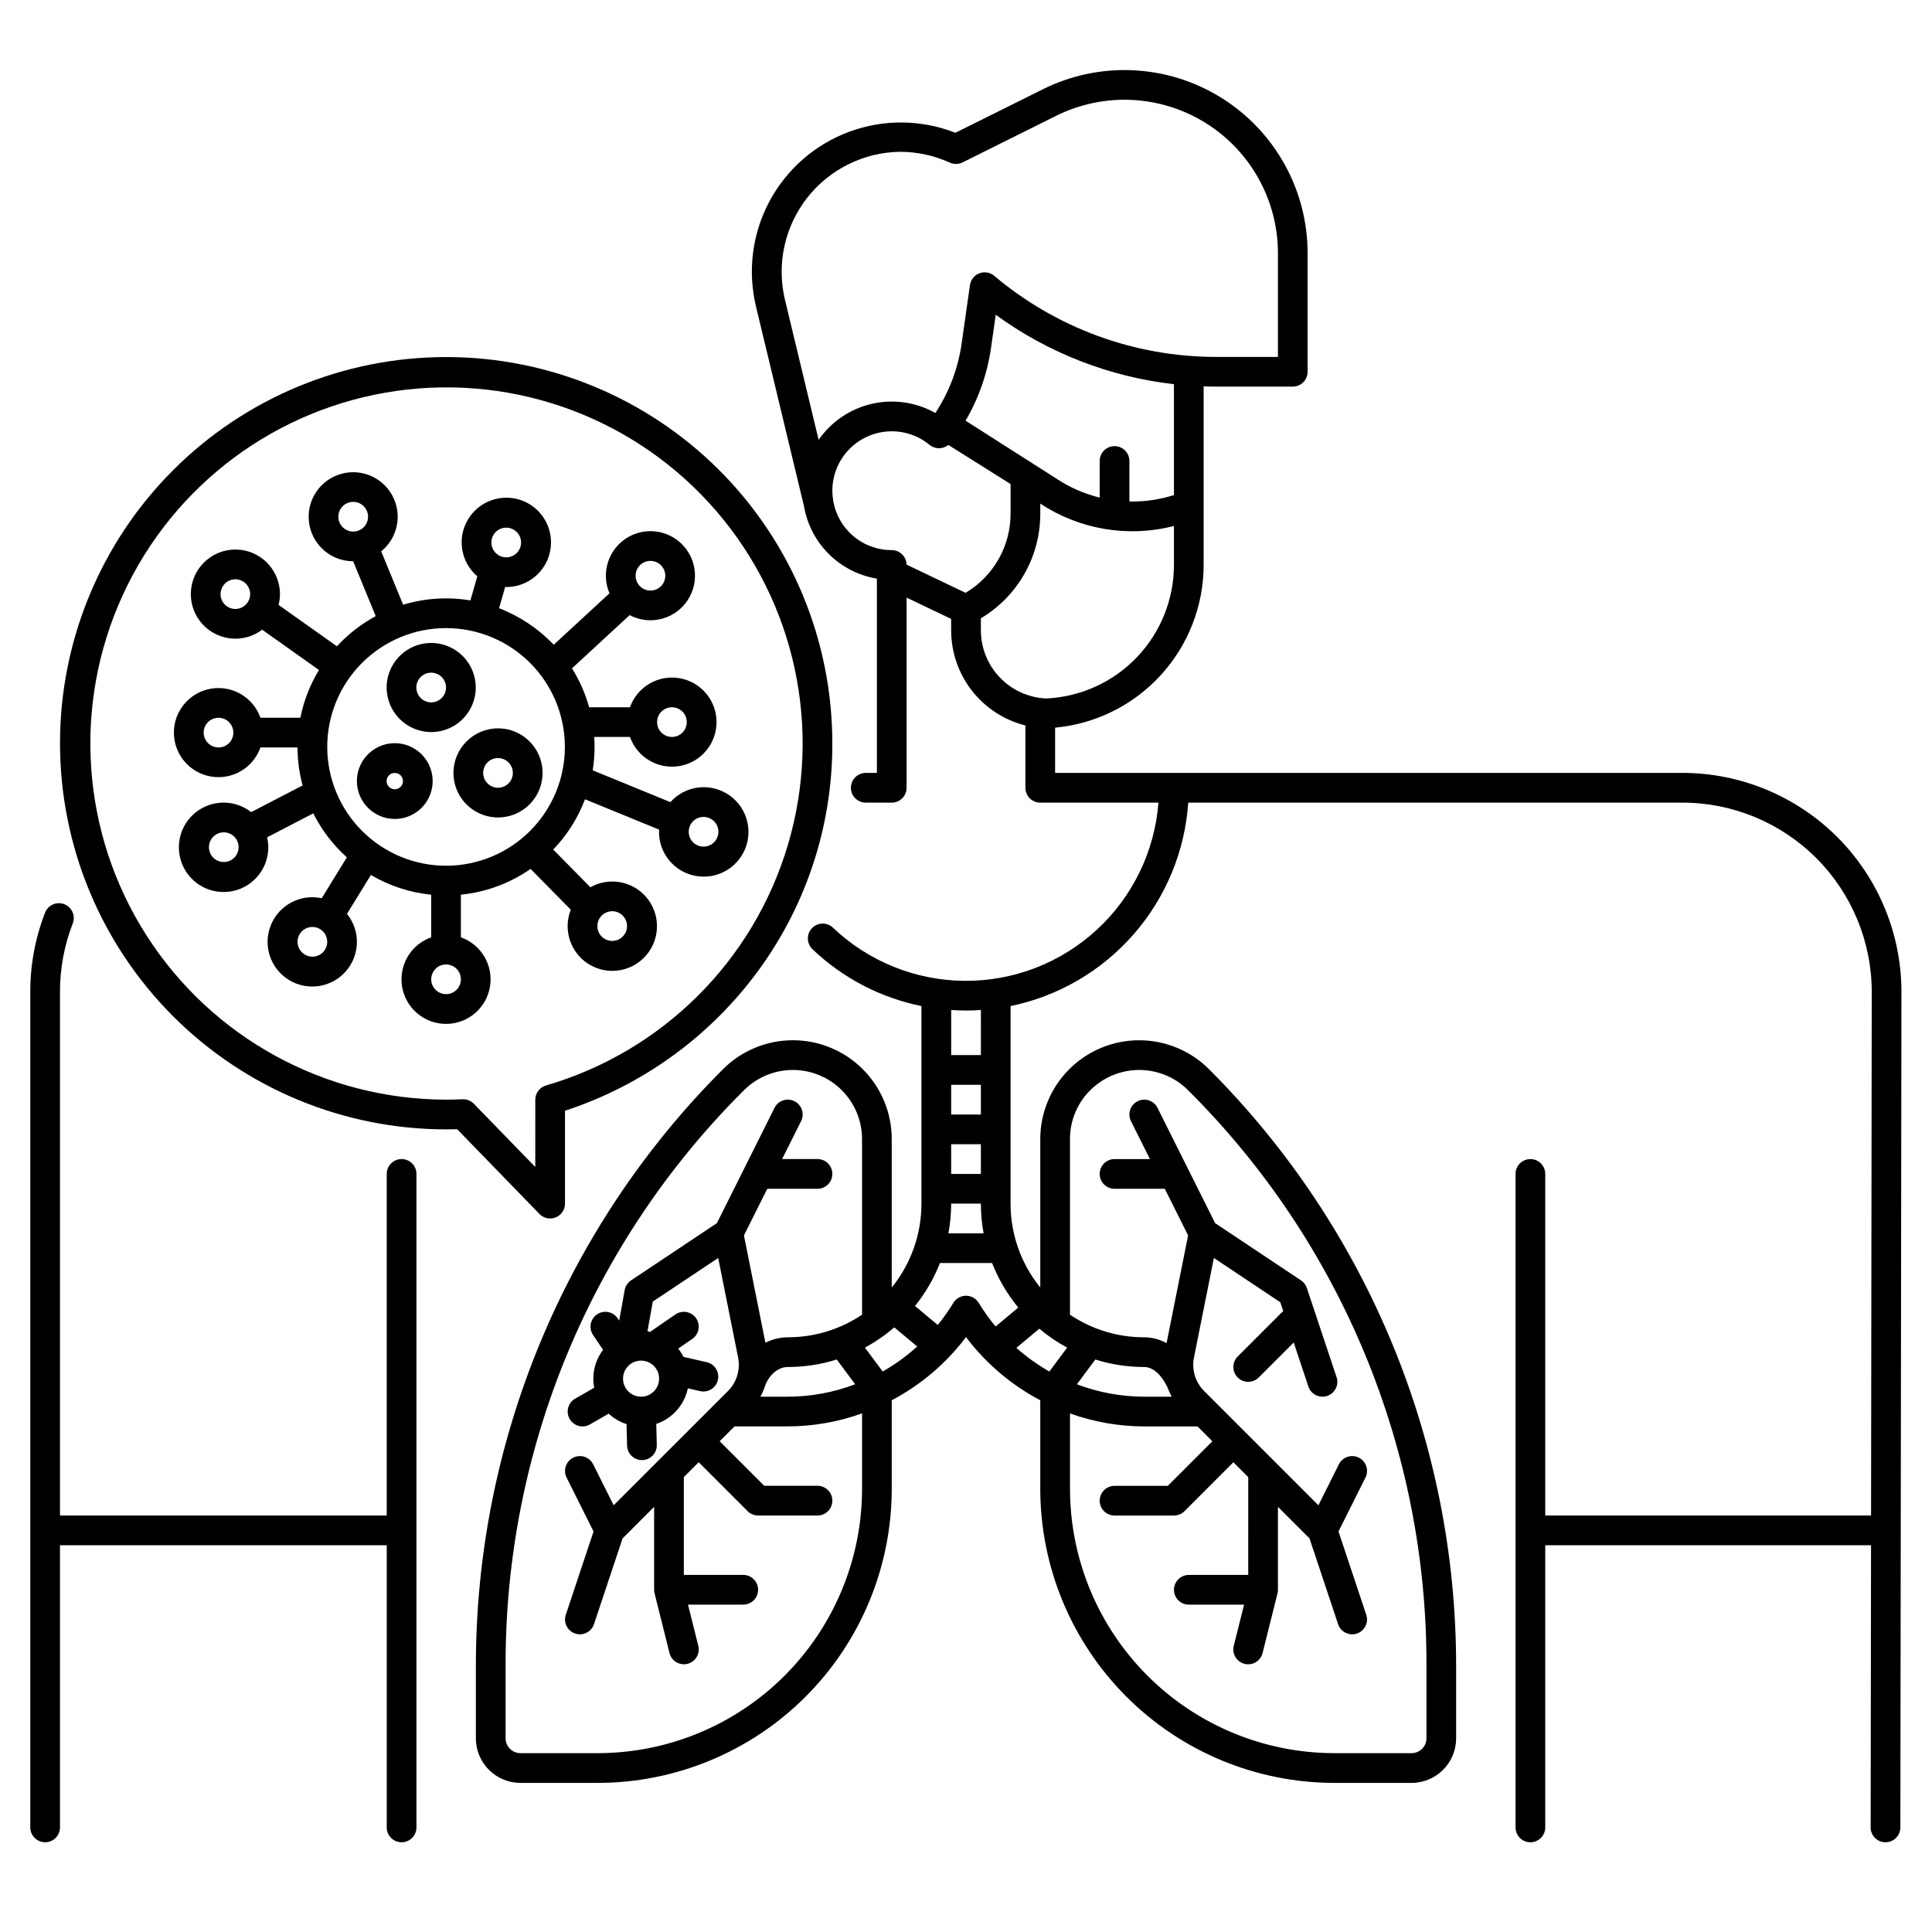
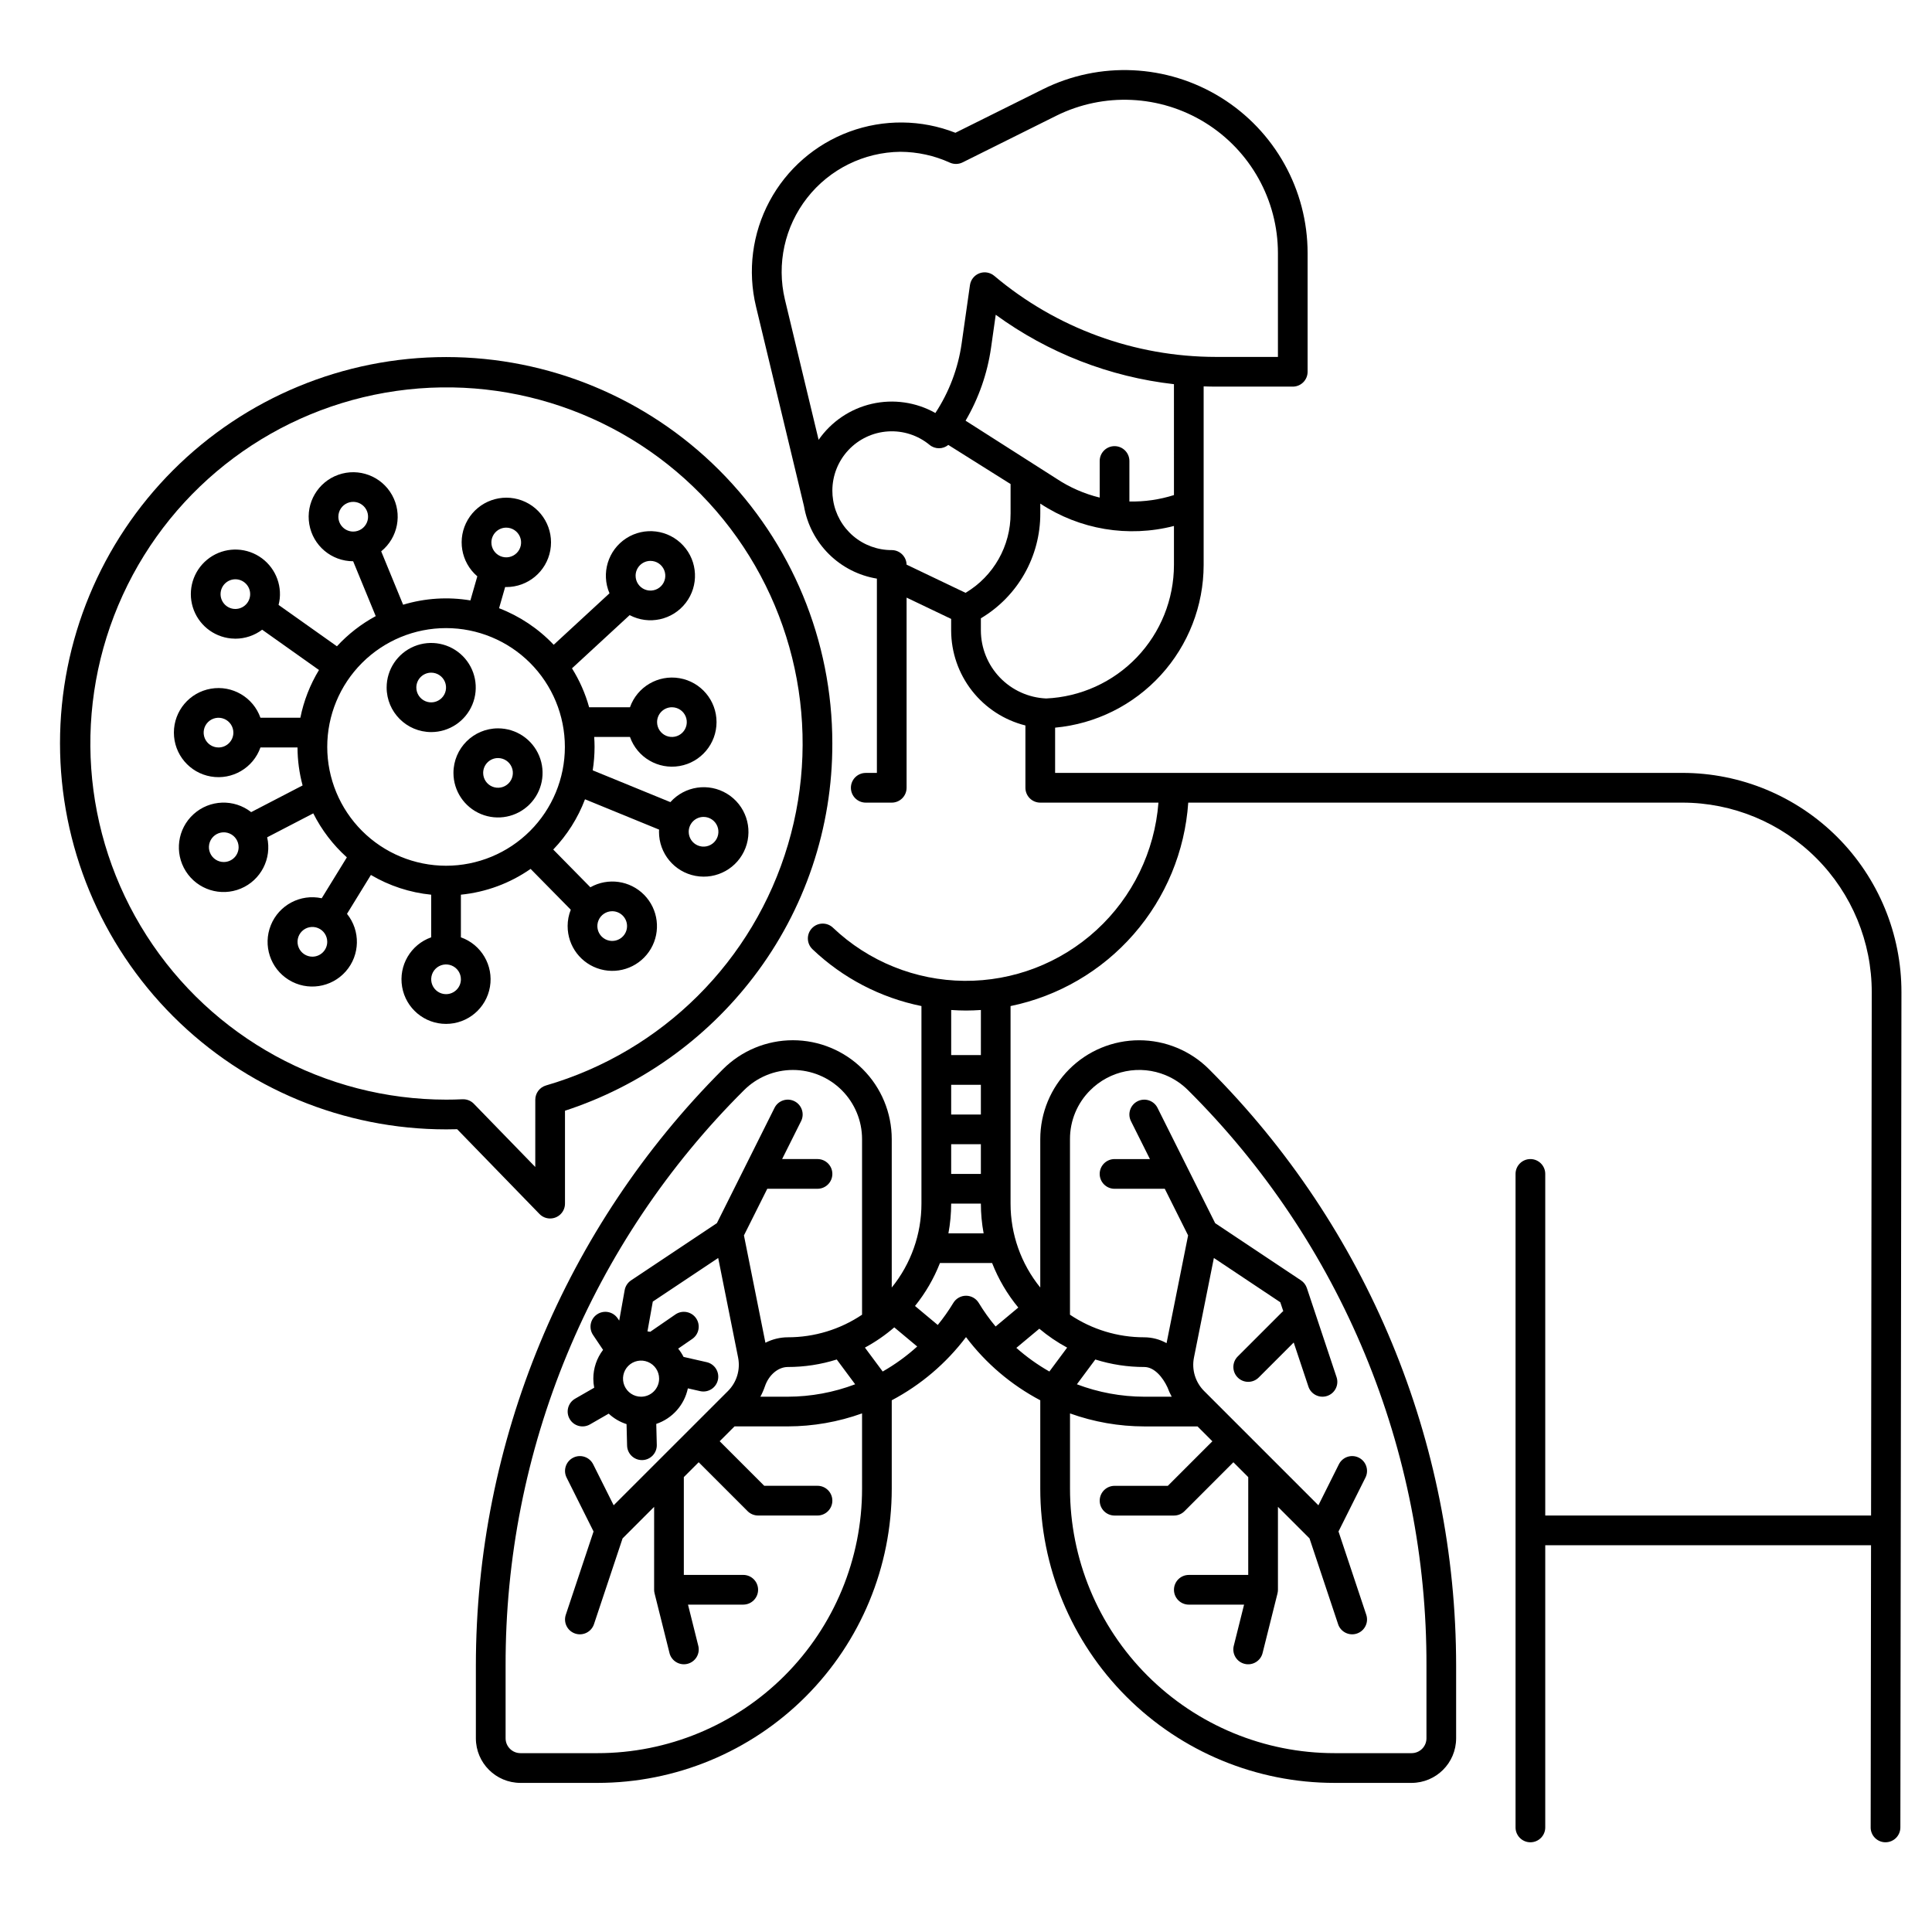
<svg xmlns="http://www.w3.org/2000/svg" fill="#000000" width="800px" height="800px" version="1.1" viewBox="144 144 512 512">
  <g>
-     <path d="m155.96 632.22c1.043 0 2.047-0.414 2.785-1.152 0.738-0.738 1.152-1.738 1.152-2.781v-74.785h86.594v74.785h-0.004c0 2.172 1.766 3.934 3.938 3.934 2.176 0 3.938-1.762 3.938-3.934v-173.19c0-2.172-1.762-3.934-3.938-3.934-2.172 0-3.938 1.762-3.938 3.934v90.527l-86.59 0.004v-138.75c-0.012-6.203 1.133-12.352 3.375-18.133 0.387-0.977 0.371-2.066-0.051-3.031-0.418-0.961-1.203-1.715-2.184-2.094-0.98-0.383-2.07-0.355-3.027 0.074-0.961 0.43-1.707 1.223-2.078 2.207-2.594 6.688-3.918 13.801-3.906 20.977v221.4c0 1.043 0.414 2.043 1.152 2.781 0.738 0.738 1.738 1.152 2.781 1.152z" />
    <path d="m643.68 632.22c1.047 0 2.047-0.414 2.785-1.152 0.738-0.738 1.152-1.738 1.152-2.781l0.285-221.33c0.02-15.41-6.09-30.199-16.977-41.102-10.891-10.902-25.668-17.031-41.078-17.031h-166.23v-11.988c10.754-0.992 20.746-5.965 28.023-13.938 7.281-7.973 11.324-18.375 11.34-29.172v-47.332c1.082 0.035 2.164 0.066 3.258 0.066h20.355c1.043 0 2.047-0.414 2.785-1.152 0.738-0.738 1.152-1.738 1.152-2.785v-31.426c0-16.805-8.695-32.41-22.98-41.258-14.289-8.848-32.137-9.676-47.18-2.184l-23.176 11.531c-9.012-3.535-19.008-3.637-28.09-0.289-9.082 3.348-16.621 9.914-21.184 18.449-4.566 8.539-5.836 18.453-3.574 27.867l12.723 52.938v0.008c0.828 4.809 3.133 9.238 6.594 12.676 3.461 3.438 7.91 5.711 12.723 6.504v51.492h-2.953c-2.172 0-3.934 1.762-3.934 3.934 0 2.176 1.762 3.938 3.934 3.938h6.891c1.043 0 2.043-0.414 2.781-1.152 0.738-0.738 1.152-1.742 1.152-2.785v-50.395l11.809 5.644v3.051c0.008 5.789 1.945 11.414 5.512 15.977 3.566 4.562 8.551 7.805 14.168 9.211v16.512c0 1.043 0.414 2.047 1.152 2.785s1.738 1.152 2.785 1.152h31.32c-0.996 12.926-6.859 24.996-16.414 33.762-9.551 8.77-22.078 13.582-35.043 13.469-12.969-0.117-25.406-5.152-34.801-14.086-1.578-1.5-4.07-1.438-5.566 0.141-1.5 1.574-1.434 4.066 0.141 5.566 8.012 7.641 18.023 12.859 28.875 15.059v52.363c0.004 8.094-2.773 15.941-7.871 22.23v-39.324c0-6.953-2.758-13.617-7.672-18.535-4.914-4.914-11.582-7.676-18.531-7.676-6.953 0-13.617 2.766-18.531 7.684-41.922 41.926-65.473 98.789-65.477 158.08v19.238c0.008 6.519 5.289 11.801 11.809 11.809h20.43c20.68 0 40.512-8.215 55.133-22.84 14.625-14.621 22.84-34.453 22.84-55.133v-23.422c7.703-4.07 14.422-9.785 19.68-16.742 5.254 6.957 11.973 12.672 19.68 16.742v23.422c0 20.68 8.215 40.512 22.836 55.133 14.621 14.625 34.457 22.84 55.137 22.84h20.426c6.519-0.008 11.801-5.289 11.809-11.809v-19.238c-0.004-59.289-23.555-116.15-65.477-158.08-4.914-4.914-11.578-7.676-18.527-7.676-6.949 0-13.613 2.762-18.527 7.676-4.914 4.914-7.676 11.578-7.676 18.527v39.324c-5.102-6.289-7.879-14.137-7.875-22.23v-52.359c12.664-2.606 24.121-9.289 32.625-19.027 8.504-9.734 13.586-21.988 14.465-34.887h130.95c13.32 0 26.094 5.297 35.508 14.719 9.41 9.426 14.691 22.207 14.676 35.527l-0.18 138.68h-86.344v-90.531c0-2.172-1.762-3.934-3.938-3.934-2.172 0-3.934 1.762-3.934 3.934v173.19c0 2.172 1.762 3.934 3.934 3.934 2.176 0 3.938-1.762 3.938-3.934v-74.785h86.336l-0.098 74.785h-0.004c0 1.043 0.414 2.043 1.152 2.781 0.738 0.738 1.742 1.152 2.785 1.152zm-188.57-357.02c-3.812 1.211-7.805 1.789-11.809 1.699v-10.73c0-2.176-1.762-3.938-3.934-3.938-2.176 0-3.938 1.762-3.938 3.938v9.699-0.004c-4.102-1-7.996-2.711-11.512-5.051l-24.031-15.328c3.488-5.949 5.781-12.52 6.754-19.348l1.238-8.723c13.883 10.121 30.16 16.465 47.23 18.398zm-94.168-14.641-8.938-37.195c-2.231-9.402-0.062-19.309 5.891-26.922 5.949-7.609 15.039-12.105 24.699-12.215 4.531 0.02 9.008 0.996 13.133 2.875 1.078 0.48 2.312 0.457 3.367-0.066l24.785-12.34c12.605-6.273 27.559-5.582 39.527 1.828 11.969 7.414 19.254 20.488 19.258 34.566v27.496h-16.426c-21.504-0.012-42.316-7.621-58.754-21.488-1.094-0.922-2.602-1.18-3.941-0.672-1.336 0.512-2.293 1.707-2.496 3.125l-2.203 15.48c-0.938 6.574-3.312 12.863-6.961 18.418-5.117-2.879-11.125-3.742-16.844-2.43-5.723 1.316-10.75 4.715-14.098 9.539zm38.938 40.547-15.629-7.473v-0.004c-0.047-2.133-1.789-3.84-3.922-3.848-3.742 0.016-7.367-1.309-10.219-3.734-2.848-2.426-4.734-5.789-5.32-9.484-0.141-0.836-0.207-1.68-0.207-2.523 0-4 1.523-7.852 4.262-10.77 2.738-2.918 6.484-4.684 10.477-4.938 3.992-0.258 7.934 1.016 11.02 3.562 1.441 1.191 3.523 1.199 4.973 0.016l16.5 10.367v7.773c0.031 8.637-4.508 16.645-11.93 21.055zm4.062 9.953v-3.203c9.797-5.828 15.785-16.402 15.746-27.805v-2.594c10.438 6.898 23.309 9.055 35.422 5.93v10.332c-0.012 9.121-3.535 17.887-9.84 24.477-6.309 6.59-14.91 10.496-24.023 10.906-4.652-0.203-9.047-2.191-12.27-5.551-3.223-3.363-5.027-7.836-5.035-12.492zm0 144.04h-7.871v-7.871h7.871zm0.73 15.742h-9.332v0.004c0.484-2.598 0.727-5.231 0.73-7.871h7.871c0.004 2.641 0.25 5.273 0.73 7.871zm-0.73-31.484h-7.871v-7.871h7.871zm-57.234 72.043c1.02-3.023 3.508-5.133 6.066-5.133 4.402 0.004 8.777-0.664 12.973-1.988l4.879 6.57c-5.703 2.164-11.75 3.277-17.852 3.293h-7.273 0.004c0.477-0.879 0.879-1.797 1.203-2.742zm31.211-3.938-4.707-6.336c2.781-1.5 5.391-3.297 7.781-5.363l6.074 5.074c-2.797 2.535-5.863 4.758-9.148 6.629zm-5.465 31.043c0 18.59-7.383 36.422-20.531 49.566-13.145 13.148-30.977 20.535-49.566 20.531h-20.43c-2.172 0-3.938-1.762-3.938-3.934v-19.238c-0.074-28.336 5.469-56.406 16.312-82.582 10.844-26.18 26.77-49.949 46.863-69.93 3.438-3.438 8.098-5.367 12.961-5.367 4.859 0 9.52 1.934 12.957 5.367 3.438 3.438 5.371 8.102 5.371 12.961v46.531c-5.816 3.91-12.668 5.992-19.68 5.984-2.062 0.008-4.094 0.508-5.93 1.449l-5.691-28.449 6.184-12.359h13.309c2.176 0 3.938-1.762 3.938-3.938 0-2.172-1.762-3.934-3.938-3.934h-9.375l5.023-10.047 0.004-0.004c0.969-1.941 0.184-4.309-1.762-5.281-1.945-0.969-4.309-0.184-5.281 1.762l-15.273 30.555-22.746 15.164c-0.891 0.594-1.504 1.527-1.691 2.578l-1.449 8.086-0.398-0.59h-0.004c-1.211-1.805-3.656-2.285-5.461-1.07-1.805 1.211-2.285 3.656-1.07 5.461l2.656 3.953c-1.676 2.188-2.582 4.871-2.582 7.629 0 0.805 0.078 1.609 0.234 2.402l-5.055 2.906c-1.887 1.082-2.535 3.488-1.453 5.371 1.082 1.887 3.488 2.535 5.375 1.453l4.973-2.859c1.355 1.262 2.969 2.211 4.731 2.777l0.145 5.695c0.055 2.137 1.801 3.84 3.938 3.836h0.098c1.043-0.023 2.035-0.465 2.754-1.219 0.719-0.758 1.109-1.77 1.082-2.812l-0.141-5.555c4.266-1.438 7.453-5.023 8.375-9.426l3.301 0.75c2.102 0.445 4.176-0.879 4.656-2.977 0.477-2.102-0.82-4.191-2.914-4.699l-6.188-1.406h0.004c-0.398-0.781-0.875-1.516-1.426-2.195l3.738-2.574c1.789-1.234 2.242-3.684 1.008-5.477-1.234-1.789-3.684-2.238-5.473-1.008l-6.676 4.598c-0.242-0.047-0.492-0.078-0.738-0.113l1.414-7.891 17.332-11.555 5.273 26.371v0.004c0.648 3.227-0.359 6.562-2.691 8.887l-30.285 30.273-5.43-10.859c-0.973-1.945-3.336-2.734-5.281-1.762-1.945 0.973-2.734 3.34-1.762 5.281l7.144 14.285-7.356 22.07c-0.688 2.062 0.426 4.293 2.488 4.981s4.293-0.43 4.981-2.488l7.578-22.73 8.363-8.363-0.004 21.977c0 0.32 0.039 0.641 0.121 0.953l3.938 15.742h-0.004c0.238 1.031 0.879 1.918 1.781 2.469 0.902 0.551 1.984 0.719 3.008 0.461 1.023-0.254 1.902-0.91 2.438-1.82 0.535-0.91 0.684-1.996 0.41-3.016l-2.711-10.855h14.637c2.176 0 3.938-1.762 3.938-3.934 0-2.176-1.762-3.938-3.938-3.938h-15.742v-25.922l3.938-3.938 12.961 12.961-0.004 0.004c0.738 0.734 1.742 1.152 2.785 1.152h15.742c2.176 0 3.938-1.766 3.938-3.938 0-2.176-1.762-3.938-3.938-3.938h-14.113l-11.809-11.809 3.938-3.938 14.113 0.004c6.711-0.012 13.367-1.176 19.68-3.445zm-58.566-24.363c-1.938 0-3.68-1.168-4.422-2.957-0.738-1.785-0.332-3.844 1.039-5.215 1.367-1.367 3.426-1.777 5.215-1.035 1.785 0.738 2.953 2.484 2.953 4.422-0.004 2.641-2.144 4.781-4.785 4.785zm105.54-18.02v-0.004c2.281 1.918 4.75 3.598 7.375 5.012l-4.707 6.336c-3.129-1.781-6.059-3.879-8.754-6.266zm33.973 15.559c0.309 0.848 0.68 1.668 1.113 2.461h-7.273c-6.102-0.016-12.148-1.129-17.852-3.293l4.879-6.57c4.199 1.324 8.574 1.992 12.973 1.988 2.695 0 4.934 2.769 6.16 5.414zm-20.469-78.766h0.004c2.562-2.562 5.824-4.305 9.379-5.016 3.555-0.707 7.238-0.348 10.586 1.039 2.227 0.922 4.25 2.273 5.953 3.981 20.09 19.98 36.02 43.75 46.863 69.93 10.844 26.176 16.387 54.246 16.309 82.582v19.238c0 1.043-0.414 2.043-1.152 2.781s-1.742 1.152-2.785 1.152h-20.426c-18.594 0.004-36.426-7.383-49.57-20.531-13.148-13.145-20.531-30.977-20.531-49.566v-19.934c6.312 2.269 12.973 3.434 19.68 3.445h14.113l3.938 3.938-11.809 11.809h-14.113c-2.176 0-3.938 1.762-3.938 3.934 0 2.176 1.762 3.938 3.938 3.938h15.742c1.047 0 2.047-0.414 2.785-1.152l12.961-12.969 3.938 3.938-0.004 25.922h-15.742c-2.176 0-3.938 1.762-3.938 3.938 0 2.172 1.762 3.934 3.938 3.934h14.641l-2.715 10.855c-0.273 1.02-0.125 2.106 0.41 3.016 0.535 0.91 1.414 1.566 2.438 1.82 1.023 0.258 2.106 0.09 3.008-0.461 0.902-0.551 1.543-1.438 1.781-2.469l3.938-15.742h-0.004c0.082-0.312 0.121-0.633 0.121-0.953v-21.988l8.363 8.363 7.578 22.73-0.004 0.004c0.688 2.059 2.918 3.176 4.981 2.488s3.176-2.918 2.488-4.981l-7.356-22.07 7.144-14.285c0.973-1.941 0.184-4.309-1.762-5.281-1.945-0.973-4.309-0.184-5.281 1.762l-5.43 10.867-30.285-30.285c-2.328-2.324-3.34-5.66-2.688-8.887l5.273-26.371 17.602 11.734 0.789 2.352c-0.086 0.07-0.18 0.133-0.262 0.211l-11.809 11.809c-1.539 1.539-1.539 4.031 0 5.566 1.535 1.539 4.027 1.539 5.566 0l9.273-9.273 3.891 11.672h-0.004c0.688 2.062 2.918 3.176 4.981 2.488s3.176-2.914 2.488-4.977l-7.871-23.617c-0.277-0.832-0.82-1.547-1.551-2.031l-22.75-15.16-15.277-30.555h0.004c-0.973-1.945-3.34-2.731-5.281-1.762-1.945 0.973-2.734 3.34-1.762 5.281l5.027 10.051h-9.375c-2.176 0-3.938 1.762-3.938 3.934 0 2.176 1.762 3.938 3.938 3.938h13.312l6.18 12.359-5.707 28.547h-0.004c-1.805-1.008-3.84-1.539-5.91-1.547-7.008 0.008-13.863-2.074-19.68-5.984v-46.531c-0.016-4.867 1.918-9.535 5.375-12.965zm-19.074 57.598-6.012 5.019c-1.645-1.965-3.137-4.055-4.465-6.246-0.715-1.18-1.992-1.902-3.371-1.902-1.383 0-2.66 0.723-3.371 1.902-1.238 2.043-2.613 3.996-4.125 5.844l-6.027-5.031v-0.004c2.769-3.434 5-7.269 6.609-11.379h13.824c1.672 4.277 4.016 8.258 6.938 11.797zm-9.914-66.902h-7.871v-11.953c1.305 0.086 2.617 0.145 3.938 0.145s2.633-0.059 3.938-0.145z" />
    <path d="m289.79 466.91c1.047 0 2.047-0.414 2.785-1.152 0.738-0.738 1.152-1.738 1.152-2.781v-24.625c19.859-6.484 37.285-18.844 49.969-35.441 13.609-17.781 20.949-39.562 20.879-61.953 0-27.141-10.781-53.168-29.973-72.363-19.191-19.191-45.223-29.973-72.363-29.973s-53.172 10.781-72.363 29.973c-19.191 19.195-29.973 45.223-29.973 72.363 0 27.145 10.781 53.172 29.973 72.363 19.191 19.191 45.223 29.973 72.363 29.973 0.953 0 1.914-0.016 2.91-0.043 10.379 10.676 21.812 22.465 21.816 22.465 0.742 0.766 1.762 1.195 2.824 1.195zm-3.938-13.645c-4.512-4.648-10.629-10.949-16.281-16.758h0.004c-0.742-0.762-1.758-1.191-2.824-1.191h-0.176c-1.531 0.07-2.953 0.102-4.336 0.102-32.129-0.027-62.035-16.398-79.371-43.445-17.34-27.047-19.727-61.059-6.34-90.262 13.387-29.207 40.711-49.594 72.52-54.113 31.809-4.519 63.73 7.453 84.723 31.773 20.992 24.32 28.172 57.652 19.051 88.457-9.117 30.805-33.281 54.855-64.129 63.832-1.68 0.488-2.836 2.031-2.836 3.777z" />
    <path d="m258.27 338.01c4.777 0 9.082-2.879 10.91-7.289 1.828-4.414 0.816-9.492-2.562-12.871-3.375-3.375-8.453-4.387-12.867-2.559-4.41 1.828-7.289 6.133-7.289 10.91 0.008 6.516 5.289 11.801 11.809 11.809zm0-15.742v-0.004c1.594 0 3.027 0.961 3.637 2.43 0.609 1.473 0.273 3.164-0.852 4.289-1.129 1.125-2.82 1.465-4.293 0.855-1.469-0.609-2.43-2.047-2.43-3.637 0-2.176 1.766-3.938 3.938-3.938z" />
    <path d="m264.17 348.83c0 4.773 2.879 9.078 7.293 10.906 4.41 1.828 9.488 0.82 12.867-2.559 3.375-3.375 4.387-8.457 2.559-12.867-1.828-4.414-6.133-7.289-10.91-7.289-6.516 0.008-11.801 5.289-11.809 11.809zm11.809-3.938c1.594 0 3.027 0.957 3.637 2.43 0.609 1.469 0.273 3.164-0.852 4.289s-2.82 1.461-4.289 0.852c-1.473-0.605-2.43-2.043-2.43-3.633 0-2.176 1.762-3.938 3.934-3.938z" />
-     <path d="m248.62 361.03c4.059 0 7.719-2.445 9.273-6.195 1.551-3.754 0.695-8.07-2.176-10.941-2.871-2.867-7.188-3.727-10.938-2.176-3.754 1.555-6.199 5.215-6.199 9.273 0.008 5.543 4.496 10.035 10.039 10.039zm0-12.195c0.875 0 1.664 0.527 2 1.336 0.336 0.809 0.148 1.738-0.469 2.359-0.621 0.617-1.551 0.805-2.359 0.469-0.809-0.336-1.336-1.125-1.336-2 0-1.195 0.969-2.164 2.164-2.164z" />
    <path d="m294.43 389.42c-0.012 5.352 3.562 10.043 8.723 11.453 5.16 1.406 10.625-0.824 13.328-5.438 2.703-4.617 1.977-10.469-1.773-14.285-3.75-3.812-9.594-4.637-14.254-2.012l-9.84-10c3.676-3.828 6.539-8.359 8.418-13.32l19.637 8.039c-0.008 0.191-0.027 0.375-0.027 0.57v-0.004c-0.02 5.723 4.047 10.645 9.672 11.695 5.625 1.055 11.199-2.059 13.25-7.402 2.051-5.34-0.008-11.387-4.894-14.367-4.883-2.977-11.199-2.043-15.012 2.223l-20.582-8.426c0.324-2.051 0.488-4.129 0.492-6.207 0-0.887-0.039-1.766-0.098-2.637h9.48c1.918 5.422 7.461 8.676 13.129 7.703 5.668-0.973 9.812-5.887 9.812-11.641 0-5.75-4.144-10.664-9.812-11.637-5.668-0.973-11.211 2.281-13.129 7.703h-10.824c-1.008-3.641-2.539-7.113-4.543-10.316l15.285-14.102v0.004c5.086 2.68 11.363 1.309 14.867-3.25 3.508-4.562 3.215-10.984-0.688-15.207-3.902-4.227-10.281-5.023-15.102-1.895-4.824 3.133-6.691 9.285-4.422 14.566l-14.785 13.641c-4.043-4.266-8.992-7.578-14.477-9.688l1.613-5.625c0.098 0 0.188 0.016 0.281 0.016 5.738 0.016 10.664-4.086 11.684-9.734 1.02-5.648-2.156-11.215-7.535-13.211-5.383-1.992-11.422 0.16-14.328 5.109-2.906 4.945-1.844 11.27 2.519 14.996l-1.832 6.383c-5.949-0.996-12.051-0.605-17.828 1.141l-5.812-14.148c4.461-3.617 5.672-9.922 2.867-14.934-2.809-5.012-8.816-7.273-14.23-5.356-5.414 1.914-8.66 7.453-7.691 13.113s5.875 9.801 11.621 9.805l5.984 14.543h-0.004c-3.844 2.078-7.316 4.777-10.281 7.992l-15.461-10.961v-0.004c0.148-0.562 0.25-1.137 0.312-1.715 0.461-4.754-1.984-9.316-6.199-11.566-4.215-2.246-9.367-1.734-13.055 1.301-3.688 3.035-5.188 7.992-3.797 12.559 1.391 4.57 5.398 7.852 10.152 8.312 0.387 0.039 0.773 0.059 1.152 0.059 2.559-0.004 5.047-0.84 7.086-2.379l15.055 10.68c-2.367 3.898-4.039 8.18-4.934 12.652h-10.578c-1.914-5.422-7.461-8.672-13.129-7.699s-9.809 5.887-9.809 11.637 4.141 10.664 9.809 11.637c5.668 0.973 11.215-2.277 13.129-7.699h9.824c0.012 3.398 0.465 6.781 1.348 10.062l-13.629 7.074c-4.539-3.559-10.988-3.328-15.266 0.543-4.277 3.875-5.141 10.266-2.047 15.137s9.246 6.805 14.57 4.578c5.324-2.223 8.273-7.961 6.981-13.586l12.219-6.344c2.215 4.406 5.234 8.359 8.902 11.66l-6.664 10.836h-0.004c-5.633-1.223-11.328 1.797-13.48 7.141-2.156 5.348-0.145 11.469 4.766 14.496 4.906 3.027 11.277 2.074 15.09-2.25 3.809-4.324 3.949-10.77 0.328-15.254l6.336-10.305c4.883 2.883 10.332 4.668 15.973 5.231v11.297c-5.422 1.918-8.672 7.465-7.699 13.133 0.973 5.668 5.887 9.809 11.637 9.809s10.664-4.141 11.637-9.809c0.973-5.668-2.277-11.215-7.699-13.133v-11.301c6.641-0.664 13-3.016 18.473-6.832l10.648 10.816c-0.551 1.379-0.836 2.848-0.836 4.332zm36.02-28.93c1.594 0 3.027 0.961 3.637 2.43 0.609 1.473 0.273 3.164-0.852 4.293-1.125 1.125-2.82 1.461-4.289 0.852-1.473-0.609-2.43-2.043-2.43-3.637 0-2.172 1.762-3.938 3.934-3.938zm-8.379-29.059c1.59 0 3.027 0.957 3.637 2.43 0.609 1.469 0.27 3.164-0.855 4.289s-2.816 1.461-4.289 0.852c-1.469-0.609-2.43-2.043-2.43-3.637 0-2.172 1.762-3.934 3.938-3.934zm-5.695-38.789c1.594 0 3.027 0.957 3.637 2.43 0.609 1.469 0.273 3.164-0.852 4.289s-2.82 1.461-4.289 0.852c-1.473-0.609-2.43-2.043-2.43-3.637 0-2.172 1.762-3.934 3.934-3.934zm-38.219-8.812h0.004c1.59 0 3.027 0.961 3.637 2.43 0.609 1.473 0.27 3.164-0.855 4.289s-2.816 1.465-4.289 0.855c-1.469-0.609-2.43-2.047-2.43-3.637 0-2.176 1.762-3.938 3.938-3.938zm-44.488-2.898c0-1.59 0.961-3.027 2.43-3.637 1.473-0.609 3.164-0.273 4.293 0.855 1.125 1.125 1.461 2.816 0.852 4.289-0.609 1.469-2.043 2.43-3.637 2.43-2.172 0-3.938-1.762-3.938-3.938zm-27.664 24.434c-2.086-0.203-3.648-2.008-3.547-4.102 0.098-2.098 1.824-3.746 3.922-3.75 0.129 0 0.262 0.008 0.395 0.02 2.148 0.227 3.711 2.144 3.504 4.297-0.211 2.148-2.117 3.731-4.269 3.535zm-4.098 36.719c-1.594 0-3.027-0.957-3.637-2.43-0.609-1.469-0.273-3.164 0.852-4.289 1.129-1.125 2.82-1.461 4.293-0.852 1.469 0.609 2.43 2.043 2.43 3.637 0 2.172-1.766 3.934-3.938 3.934zm1.395 30.359c-1.594 0-3.027-0.957-3.637-2.43-0.609-1.469-0.273-3.164 0.852-4.289 1.129-1.125 2.82-1.461 4.289-0.852 1.473 0.609 2.43 2.043 2.43 3.637 0 1.043-0.414 2.043-1.152 2.781s-1.738 1.152-2.781 1.152zm23.484 25.078v0.004c-1.594 0-3.027-0.961-3.637-2.43-0.609-1.473-0.273-3.164 0.852-4.293 1.125-1.125 2.82-1.461 4.289-0.852 1.473 0.609 2.43 2.043 2.43 3.637 0 2.176-1.762 3.938-3.938 3.938zm83.391-8.105v0.004c0 1.59-0.957 3.027-2.43 3.637-1.469 0.609-3.164 0.273-4.289-0.855-1.125-1.125-1.461-2.816-0.852-4.289 0.609-1.469 2.043-2.43 3.637-2.43 2.172 0.004 3.934 1.766 3.93 3.938zm-79.457-47.477c0-8.352 3.316-16.359 9.223-22.266 5.902-5.902 13.914-9.223 22.266-9.223s16.359 3.32 22.266 9.223c5.902 5.906 9.223 13.914 9.223 22.266 0 8.352-3.32 16.359-9.223 22.266-5.906 5.906-13.914 9.223-22.266 9.223-8.352-0.008-16.352-3.328-22.258-9.23-5.902-5.906-9.223-13.91-9.23-22.258zm31.488 65.516v0.004c-1.594 0-3.027-0.961-3.637-2.43-0.609-1.473-0.273-3.164 0.852-4.293 1.125-1.125 2.82-1.461 4.289-0.852 1.473 0.609 2.43 2.043 2.43 3.637 0 2.172-1.762 3.934-3.934 3.938z" />
  </g>
</svg>